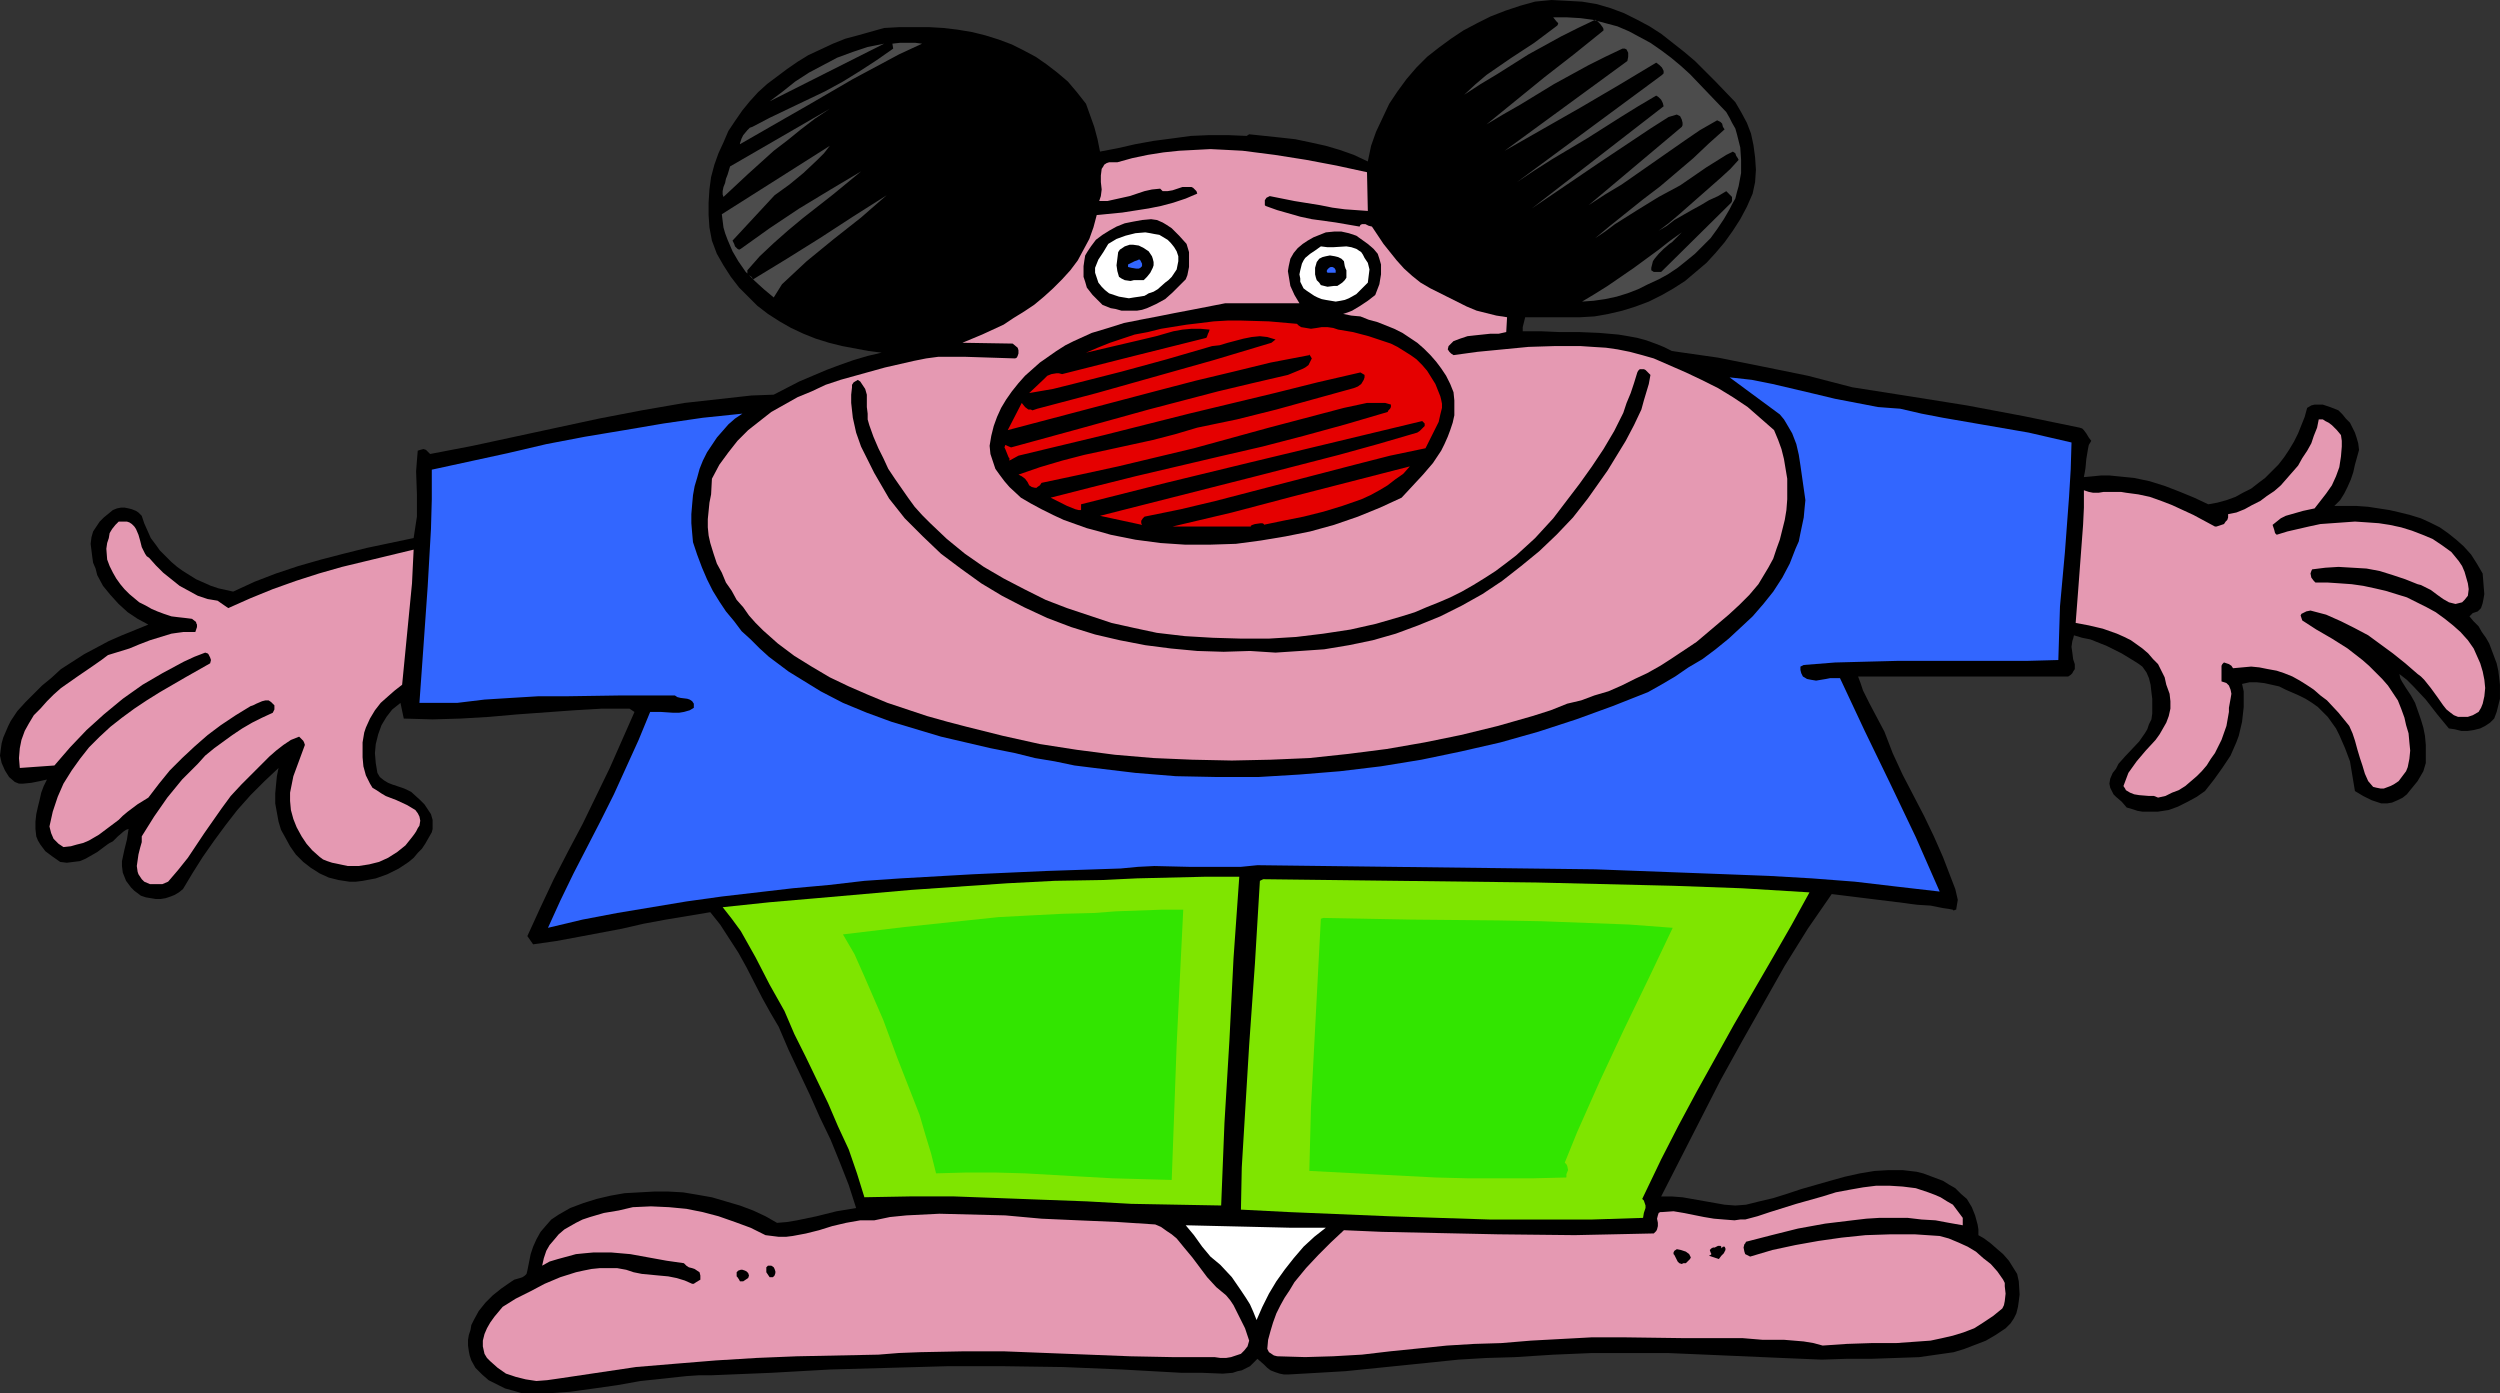
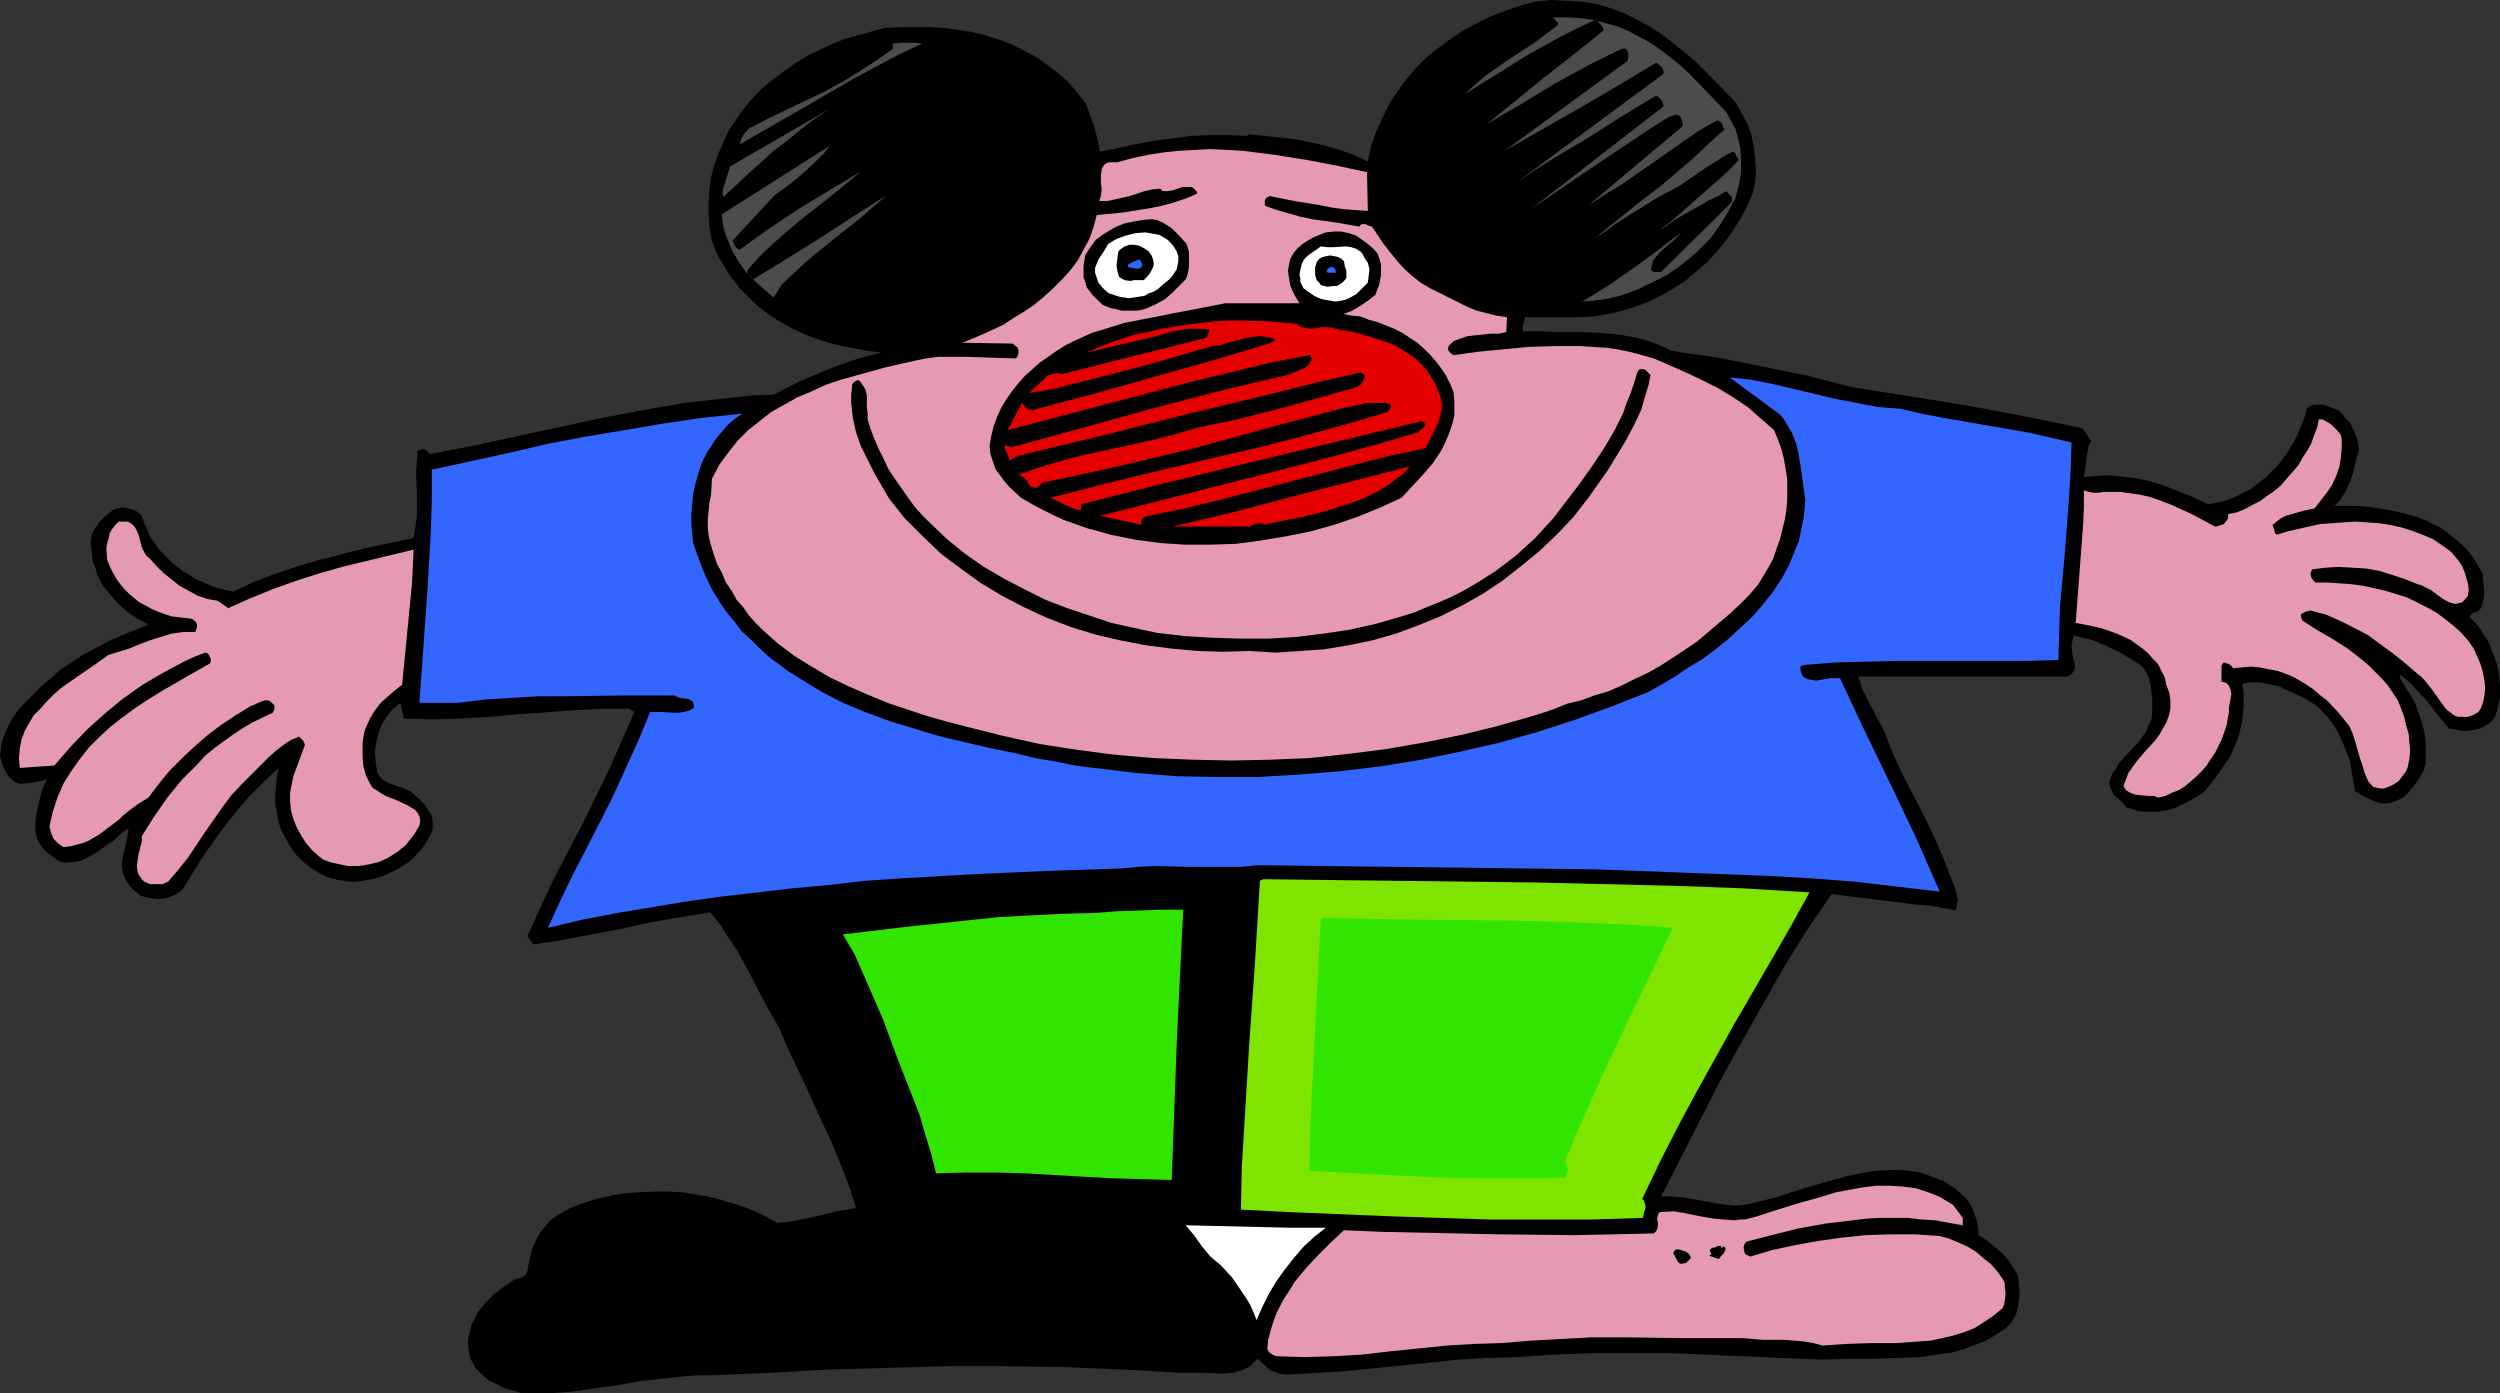
<svg xmlns="http://www.w3.org/2000/svg" xmlns:ns1="http://sodipodi.sourceforge.net/DTD/sodipodi-0.dtd" xmlns:ns2="http://www.inkscape.org/namespaces/inkscape" version="1.0" width="129.724mm" height="72.301mm" id="svg32" ns1:docname="Stout Red-Nosed Guy.wmf">
  <rect width="100%" height="100%" fill="#333333" stroke="none" />
  <ns1:namedview id="namedview32" pagecolor="#ffffff" bordercolor="#000000" borderopacity="0.25" ns2:showpageshadow="2" ns2:pageopacity="0.0" ns2:pagecheckerboard="0" ns2:deskcolor="#d1d1d1" ns2:document-units="mm" />
  <defs id="defs1">
    <pattern id="WMFhbasepattern" patternUnits="userSpaceOnUse" width="6" height="6" x="0" y="0" />
  </defs>
  <path style="fill:#000000;fill-opacity:1;fill-rule:evenodd;stroke:none" d="m 340.329,20.038 1.131,1.939 1.131,2.101 0.808,2.101 0.485,2.262 0.323,2.424 0.162,2.424 -0.162,2.424 -0.485,2.262 -1.131,2.586 -1.293,2.424 -1.454,2.262 -1.616,2.262 -1.778,2.101 -1.778,1.939 -2.101,1.778 -2.101,1.778 -2.262,1.454 -2.262,1.293 -2.586,1.293 -2.586,0.97 -2.586,0.808 -2.747,0.646 -2.747,0.485 -2.747,0.162 h -10.827 l -0.323,1.293 -0.162,0.646 v 0.808 h 3.555 l 3.717,0.162 h 3.878 l 3.878,0.162 3.717,0.323 1.939,0.323 1.778,0.323 1.778,0.485 1.778,0.646 1.616,0.646 1.616,0.808 9.05,1.293 8.888,1.778 8.726,1.778 8.726,2.262 11.312,1.778 11.15,1.778 11.15,2.101 10.989,2.262 0.485,0.162 0.323,0.323 0.485,0.646 0.485,0.808 0.485,0.646 -0.485,0.808 -0.162,0.808 -0.323,1.939 -0.162,1.778 -0.162,0.97 -0.162,0.808 1.778,-0.162 1.616,-0.162 h 1.616 l 1.616,0.162 3.232,0.323 3.07,0.646 3.07,0.97 2.909,1.131 2.747,1.131 2.747,1.293 1.778,-0.323 1.778,-0.485 1.778,-0.646 1.454,-0.808 1.616,-0.808 1.454,-1.131 1.293,-0.97 1.293,-1.293 1.293,-1.293 1.131,-1.454 0.97,-1.454 0.97,-1.616 0.808,-1.616 0.646,-1.616 0.646,-1.616 0.485,-1.778 0.808,-0.485 0.646,-0.162 h 0.808 0.808 l 1.454,0.485 1.616,0.646 0.808,0.808 0.646,0.808 0.808,0.808 0.485,0.97 0.485,0.97 0.323,0.97 0.323,1.131 0.162,1.293 -0.808,2.909 -0.323,1.454 -0.485,1.454 -0.646,1.454 -0.646,1.293 -0.808,1.293 -1.131,1.131 h 4.363 l 2.262,0.162 2.101,0.323 2.101,0.323 2.101,0.485 1.939,0.485 2.101,0.646 1.778,0.808 1.939,0.97 1.616,1.131 1.616,1.293 1.454,1.293 1.454,1.616 1.131,1.778 1.131,1.939 0.323,4.04 -0.162,0.97 -0.162,0.808 -0.323,0.97 -0.646,0.646 -0.485,0.162 -0.485,0.162 -0.646,0.646 0.808,0.97 0.97,0.97 0.646,1.131 0.808,1.131 0.646,1.131 0.485,1.293 0.485,1.293 0.485,1.293 0.323,1.454 0.162,1.293 0.162,1.454 v 1.293 1.454 l -0.323,1.293 -0.323,1.293 -0.485,1.293 -0.808,0.808 -0.97,0.646 -0.97,0.485 -1.293,0.323 -1.131,0.162 h -1.293 l -1.293,-0.323 -1.131,-0.162 -2.262,-2.747 -2.262,-2.909 -2.424,-2.586 -1.293,-1.293 -1.454,-1.131 0.162,0.808 0.323,0.646 0.808,1.293 0.97,1.454 0.808,1.454 1.131,3.232 0.485,1.616 0.323,1.616 0.162,1.778 v 1.778 1.778 l -0.485,1.616 -1.131,1.939 -1.454,1.778 -0.646,0.808 -0.808,0.646 -0.97,0.485 -1.131,0.485 -0.97,0.162 h -1.131 l -0.97,-0.323 -0.97,-0.323 -1.616,-0.808 -1.616,-0.97 -0.485,-2.909 -0.485,-2.909 -0.97,-2.586 -1.131,-2.586 -0.646,-1.293 -0.808,-1.131 -0.808,-1.131 -0.97,-0.97 -0.97,-0.97 -1.131,-0.808 -1.293,-0.808 -1.293,-0.646 -2.586,-1.131 -1.293,-0.646 -1.454,-0.323 -1.454,-0.323 -1.454,-0.162 h -1.454 l -1.454,0.323 0.323,1.454 v 1.616 1.454 l -0.162,1.454 -0.162,1.454 -0.646,2.747 -0.485,1.293 -1.131,2.586 -1.616,2.424 -1.616,2.262 -1.778,2.262 -1.616,1.131 -1.778,0.97 -1.939,0.97 -1.778,0.646 -2.101,0.323 h -1.939 -1.131 l -0.97,-0.162 -0.97,-0.323 -1.131,-0.323 -0.97,-1.131 -1.131,-0.97 -0.485,-0.485 -0.323,-0.646 -0.323,-0.646 -0.162,-0.808 0.162,-0.97 0.485,-1.131 0.646,-0.808 0.485,-0.97 1.293,-1.454 2.747,-2.909 1.131,-1.616 0.485,-0.808 0.323,-0.97 0.485,-0.97 0.162,-1.131 v -2.909 l -0.162,-1.293 -0.162,-1.454 -0.323,-1.293 -0.485,-1.131 -0.808,-1.131 -0.646,-0.485 -0.485,-0.323 -2.909,-1.778 -2.909,-1.454 -1.616,-0.646 -1.616,-0.646 -1.616,-0.323 -1.616,-0.485 -0.162,0.646 -0.162,0.485 -0.162,1.131 0.162,1.131 0.162,1.293 0.323,0.97 v 0.97 l -0.323,0.485 -0.162,0.323 -0.323,0.323 -0.485,0.323 h -41.208 l 0.485,1.293 0.485,1.454 1.293,2.586 1.454,2.747 1.454,2.747 1.616,4.202 1.939,4.202 4.202,8.08 1.939,4.04 1.778,4.04 1.616,4.202 0.808,2.101 0.485,2.101 -0.323,1.939 h -0.162 l -0.323,0.162 v 0.323 -0.162 -0.162 l -0.162,-0.162 -0.808,-0.162 -1.131,-0.162 -2.424,-0.485 -2.586,-0.162 -1.293,-0.162 -1.131,-0.162 -14.382,-1.778 -4.686,6.787 -4.525,7.272 -4.202,7.434 -4.202,7.434 -4.202,7.595 -3.878,7.595 -3.878,7.595 -3.878,7.595 h 2.101 l 2.101,0.162 8.242,1.454 2.101,0.162 2.101,-0.162 2.586,-0.646 2.747,-0.646 2.586,-0.808 2.909,-0.97 5.656,-1.616 2.909,-0.808 2.909,-0.646 2.909,-0.485 2.747,-0.162 h 2.747 l 2.747,0.323 1.293,0.323 1.293,0.485 1.293,0.485 1.293,0.485 1.293,0.808 1.131,0.646 1.131,1.131 1.131,0.97 0.97,1.616 0.646,1.616 0.485,1.778 0.162,0.97 v 1.131 l 1.131,0.646 1.293,0.97 1.293,1.131 1.131,0.97 1.131,1.293 0.808,1.293 0.808,1.293 0.323,1.454 0.162,2.586 -0.162,1.293 -0.162,1.131 -0.323,1.293 -0.485,0.97 -0.646,0.97 -0.97,0.97 -1.939,1.293 -1.939,1.131 -2.101,0.808 -2.101,0.808 -2.101,0.646 -2.262,0.323 -2.262,0.323 -2.262,0.323 -4.686,0.162 -4.686,0.162 h -4.848 l -4.848,0.162 -7.757,-0.323 -7.434,-0.323 -7.434,-0.323 -7.595,-0.323 h -7.272 -7.595 l -7.595,0.323 -7.595,0.485 -5.494,0.162 -5.494,0.323 -10.989,1.131 -11.15,1.131 -5.494,0.323 -5.656,0.323 h -0.97 l -0.808,-0.162 -0.97,-0.323 -0.808,-0.323 -0.646,-0.485 -0.646,-0.646 -1.293,-1.131 -0.646,0.646 -0.808,0.808 -1.616,0.808 -0.808,0.162 -0.97,0.323 -1.939,0.162 -4.04,-0.162 h -1.939 -2.101 l -5.818,-0.323 -5.818,-0.323 -11.635,-0.485 -11.474,-0.162 h -11.312 l -11.474,0.323 -11.474,0.323 -11.474,0.646 -11.797,0.485 h -2.424 l -2.424,0.162 -4.525,0.485 -4.525,0.485 -4.525,0.808 -4.525,0.646 -4.686,0.646 -4.686,0.323 h -2.262 -2.424 l -1.616,-0.485 -1.778,-0.485 -1.616,-0.808 -1.616,-0.808 -1.293,-1.131 -1.293,-1.293 -0.808,-1.454 -0.323,-0.97 -0.162,-0.808 -0.162,-1.131 v -1.131 l 0.162,-0.97 0.323,-0.97 0.162,-0.97 0.485,-0.97 0.97,-1.778 1.293,-1.616 1.454,-1.454 1.616,-1.293 1.616,-1.131 0.485,-0.323 0.485,-0.323 1.131,-0.323 0.485,-0.162 0.485,-0.323 0.323,-0.323 0.162,-0.646 0.323,-1.616 0.323,-1.616 0.485,-1.454 0.646,-1.454 0.808,-1.454 0.97,-1.131 1.131,-1.293 1.454,-0.97 2.262,-1.293 2.586,-0.97 2.586,-0.808 2.747,-0.646 2.747,-0.485 2.909,-0.162 2.909,-0.162 h 2.747 l 2.909,0.162 2.909,0.485 2.747,0.485 2.747,0.808 2.747,0.808 2.586,0.97 2.424,1.131 2.262,1.293 1.939,-0.162 1.939,-0.323 3.878,-0.808 3.878,-0.97 1.939,-0.323 1.939,-0.323 -1.454,-4.525 -1.778,-4.525 -1.778,-4.363 -2.101,-4.363 -1.939,-4.363 -4.202,-8.888 -1.939,-4.525 -1.616,-2.747 -1.616,-2.909 -3.07,-5.979 -1.616,-2.909 -1.778,-2.747 -1.778,-2.747 -1.939,-2.424 -8.726,1.454 -4.363,0.808 -4.202,0.97 -8.565,1.616 -4.363,0.808 -4.525,0.646 -1.131,-1.616 2.586,-5.656 2.586,-5.494 2.747,-5.333 2.909,-5.494 5.333,-10.989 2.424,-5.494 2.424,-5.494 -0.97,-0.646 h -5.494 l -5.494,0.323 -11.15,0.808 -5.494,0.485 -5.494,0.323 -5.494,0.162 -5.656,-0.162 -0.646,-3.07 -0.808,0.646 -0.808,0.646 -1.131,1.454 -0.97,1.616 -0.646,1.778 -0.485,1.939 -0.162,1.778 0.162,1.939 0.323,1.939 0.485,0.808 0.808,0.646 0.808,0.485 0.808,0.323 1.939,0.646 0.808,0.323 0.97,0.485 1.778,1.616 0.808,0.808 0.646,0.97 0.646,0.97 0.323,1.131 v 1.131 0.646 l -0.162,0.646 -0.646,1.131 -0.646,1.131 -0.646,0.97 -0.808,0.808 -0.808,0.97 -0.97,0.808 -1.939,1.293 -2.262,1.131 -2.262,0.808 -2.586,0.485 -1.293,0.162 h -1.293 l -2.101,-0.323 -1.939,-0.485 -1.778,-0.808 -1.778,-1.131 -1.454,-1.131 -1.454,-1.454 -1.131,-1.616 -0.97,-1.778 -0.808,-1.454 -0.485,-1.616 -0.323,-1.778 -0.323,-1.778 v -1.939 l 0.162,-1.778 0.162,-1.616 0.323,-1.616 -2.747,2.586 -2.747,2.747 -2.586,2.909 -2.262,2.909 -2.262,3.07 -2.262,3.232 -1.939,3.07 -1.939,3.232 -0.808,0.646 -0.808,0.485 -0.808,0.323 -0.97,0.323 -0.97,0.162 h -0.97 l -1.939,-0.323 -0.97,-0.323 -0.646,-0.485 -0.646,-0.485 -0.646,-0.646 -0.485,-0.646 -0.485,-0.646 -0.323,-0.808 -0.323,-0.808 -0.162,-1.293 v -0.97 l 0.485,-2.262 0.485,-1.939 0.323,-2.101 -0.485,0.162 -0.485,0.323 -1.131,0.97 -0.97,0.97 -0.646,0.323 -0.485,0.323 -1.939,1.454 -1.131,0.646 -1.131,0.646 -1.131,0.485 -1.293,0.162 -1.293,0.162 -1.293,-0.162 -1.616,-1.131 -1.293,-0.97 -0.97,-1.293 -0.485,-0.808 -0.323,-0.808 -0.162,-1.454 v -1.454 l 0.162,-1.454 0.323,-1.454 0.323,-1.293 0.323,-1.454 0.485,-1.293 0.646,-1.293 -1.454,0.323 -1.616,0.323 -1.616,0.162 H 3.717 L 2.909,153.358 1.778,152.388 0.97,151.095 0.323,149.641 0,148.186 l 0.162,-1.293 0.162,-1.131 0.323,-1.131 0.485,-1.131 0.485,-1.131 0.485,-0.97 1.293,-1.939 1.616,-1.778 1.616,-1.616 1.616,-1.616 1.778,-1.454 1.939,-1.778 2.262,-1.454 2.262,-1.454 2.424,-1.293 2.424,-1.293 2.586,-1.131 5.171,-2.101 -2.101,-1.131 -1.939,-1.293 -1.778,-1.616 -1.616,-1.778 -1.454,-1.778 -1.131,-2.101 -0.323,-1.293 -0.485,-1.131 -0.162,-1.131 -0.162,-1.293 -0.162,-1.293 0.162,-1.293 0.323,-1.131 0.646,-0.97 0.646,-0.97 0.808,-0.808 1.778,-1.454 0.808,-0.323 0.808,-0.162 h 0.646 l 0.808,0.162 0.646,0.162 0.808,0.323 0.485,0.323 0.646,0.646 0.485,1.454 0.646,1.454 0.646,1.454 0.97,1.293 0.808,1.131 1.131,1.131 1.131,1.131 1.131,0.97 1.131,0.808 2.586,1.616 1.454,0.646 1.454,0.646 1.454,0.485 1.454,0.323 1.454,0.323 4.202,-1.939 4.202,-1.616 4.363,-1.454 4.525,-1.293 4.363,-1.131 4.525,-1.131 9.211,-1.939 0.323,-2.101 0.323,-2.101 v -2.101 -2.262 l -0.162,-4.525 0.162,-2.101 0.162,-1.939 0.485,-0.162 0.646,-0.162 0.485,0.162 0.162,0.162 0.162,0.162 0.485,0.485 8.403,-1.616 8.242,-1.778 16.483,-3.555 8.403,-1.616 8.403,-1.454 4.363,-0.485 8.726,-0.97 4.363,-0.162 5.01,-2.586 5.333,-2.262 2.586,-0.97 2.747,-0.97 2.747,-0.808 2.747,-0.646 -2.586,-0.323 -2.586,-0.485 -2.586,-0.485 -2.586,-0.646 -2.586,-0.808 -2.424,-0.97 -2.424,-1.131 -2.262,-1.293 -2.262,-1.454 -2.101,-1.616 -1.778,-1.778 -1.778,-1.778 -1.616,-2.101 -1.454,-2.262 -1.293,-2.262 -0.97,-2.586 -0.485,-2.586 -0.162,-2.424 v -2.424 l 0.162,-2.586 0.323,-2.424 0.646,-2.424 0.808,-2.262 0.97,-2.101 0.97,-2.262 1.293,-1.939 1.454,-2.101 1.454,-1.778 1.616,-1.778 1.778,-1.616 1.939,-1.454 1.939,-1.454 2.101,-1.454 2.101,-1.293 2.424,-1.131 2.424,-1.131 2.424,-0.97 2.424,-0.646 5.171,-1.454 2.909,-0.162 h 2.909 3.07 l 2.747,0.162 2.747,0.323 2.909,0.485 2.586,0.646 2.586,0.808 2.586,0.97 2.262,1.131 2.424,1.293 2.101,1.454 2.101,1.616 2.101,1.778 1.778,2.101 1.778,2.262 0.808,2.262 0.808,2.262 0.646,2.424 0.485,2.424 3.394,-0.646 3.555,-0.808 3.555,-0.646 3.717,-0.485 3.555,-0.485 3.717,-0.162 h 3.555 l 3.717,0.162 0.485,-0.323 6.141,0.646 2.909,0.323 3.07,0.646 2.909,0.646 2.747,0.808 2.747,0.97 2.747,1.293 0.646,-3.07 0.97,-2.747 1.293,-2.747 1.293,-2.747 1.616,-2.424 1.778,-2.424 1.939,-2.262 2.101,-2.101 2.262,-1.778 2.424,-1.778 2.424,-1.616 2.747,-1.454 2.586,-1.293 2.909,-1.131 2.909,-0.97 2.909,-0.808 L 304.292,0 l 3.07,0.162 2.909,0.162 2.909,0.485 2.747,0.808 2.586,0.97 2.586,1.293 2.424,1.293 2.262,1.454 2.262,1.778 2.262,1.778 2.101,1.778 4.04,4.04 z" id="path1" />
  <path style="fill:#4c4c4c;fill-opacity:1;fill-rule:evenodd;stroke:none" d="m 338.552,21.977 0.646,1.131 0.485,0.97 0.646,1.131 0.323,1.131 0.323,1.293 0.323,1.293 0.162,2.424 v 2.586 l -0.485,2.586 -0.323,1.131 -0.323,1.293 -0.646,1.131 -0.485,0.97 -1.131,1.939 -1.293,1.939 -1.293,1.778 -1.616,1.616 -1.454,1.454 -1.778,1.454 -1.616,1.293 -1.939,1.293 -1.778,0.97 -2.101,0.97 -1.939,0.97 -2.101,0.808 -2.101,0.646 -2.262,0.485 -2.262,0.323 -2.262,0.162 2.424,-1.454 2.586,-1.616 5.171,-3.555 4.848,-3.555 2.262,-1.778 2.262,-1.616 -0.646,0.646 -0.808,0.808 -0.485,0.485 -0.485,0.323 -1.131,0.97 -0.97,0.97 -0.808,0.97 -0.323,0.485 -0.162,0.646 -0.162,0.646 v 0.485 l 0.485,0.323 h 0.485 0.97 l 13.736,-13.574 0.162,-0.323 v -0.485 -0.323 l -0.162,-0.162 -0.485,-0.485 -0.485,-0.485 -1.616,0.97 -1.778,0.808 -1.616,0.97 -1.778,0.97 -3.394,1.939 -1.454,1.131 -1.616,0.97 1.939,-1.454 2.101,-1.778 4.04,-3.555 4.04,-3.555 1.939,-1.778 1.616,-1.778 -0.162,-0.323 -0.323,-0.485 -0.162,-0.485 -0.485,-0.323 -1.293,0.646 -1.293,0.808 -2.586,1.616 -2.586,1.778 -2.586,1.778 -2.101,1.131 -2.101,1.131 -4.202,2.586 -4.363,2.747 -1.939,1.454 -1.939,1.293 2.909,-2.424 3.232,-2.586 3.232,-2.586 3.394,-2.586 6.464,-5.494 3.07,-2.909 3.07,-2.747 -0.323,-0.485 -0.162,-0.646 -0.323,-0.323 -0.646,-0.323 -3.394,1.939 -3.07,2.101 -12.282,8.565 -3.232,1.939 -3.232,2.101 18.261,-15.352 0.162,-0.323 v -0.485 l -0.162,-0.646 -0.323,-0.646 -0.323,-0.162 -0.323,-0.162 -1.616,0.485 -3.555,2.262 -3.394,2.262 -6.787,4.525 -13.09,8.888 25.856,-20.038 -0.162,-0.646 -0.323,-0.646 -0.485,-0.485 -0.485,-0.323 -3.555,2.101 -3.394,2.101 -6.626,4.202 -6.787,4.04 -3.555,2.262 -3.394,2.262 28.442,-21.008 0.323,-0.323 v -0.485 l -0.162,-0.323 -0.162,-0.323 -0.485,-0.485 -0.646,-0.485 -7.272,4.363 -7.434,4.363 -15.029,8.565 v 0 l 24.078,-17.614 0.162,-0.808 v -0.808 l -0.162,-0.323 -0.162,-0.323 -0.323,-0.162 h -0.485 l -3.394,1.616 -3.232,1.616 -6.787,3.717 -6.626,4.04 -3.394,1.939 -3.232,1.939 11.312,-9.211 5.818,-4.525 5.818,-4.686 V 5.656 l -0.162,-0.323 -0.485,-0.646 -0.485,-0.485 -0.485,-0.323 -3.394,1.616 -3.232,1.616 -6.464,3.555 -6.141,3.878 -3.232,1.939 -3.232,2.101 2.262,-2.101 2.101,-1.778 4.686,-3.232 4.686,-3.07 4.525,-3.394 0.162,-0.323 V 4.525 l -0.323,-0.323 -0.646,-0.808 h 2.586 l 2.747,0.162 2.424,0.323 2.424,0.646 2.424,0.646 2.262,0.97 2.101,1.131 2.101,1.131 2.101,1.454 1.939,1.454 1.939,1.616 1.778,1.616 3.555,3.717 z" id="path2" />
  <path style="fill:#4c4c4c;fill-opacity:1;fill-rule:evenodd;stroke:none" d="m 180.83,8.565 -4.525,2.101 -4.525,2.424 -4.525,2.424 -8.888,5.171 -4.525,2.586 -8.726,5.01 V 28.118 l 0.162,-0.485 0.162,-0.485 0.323,-0.646 0.808,-0.97 0.485,-0.485 0.485,-0.162 3.394,-1.778 3.717,-1.778 7.11,-3.394 3.555,-1.939 3.394,-2.101 3.232,-2.101 3.232,-2.262 -0.162,-0.97 1.454,-0.162 h 1.454 1.616 z" id="path3" />
-   <path style="fill:#4c4c4c;fill-opacity:1;fill-rule:evenodd;stroke:none" d="m 150.934,19.877 2.586,-1.939 2.424,-1.939 2.747,-1.778 2.747,-1.454 2.747,-1.454 3.07,-1.131 2.909,-0.97 3.232,-0.646 z" id="path4" />
  <path style="fill:#4c4c4c;fill-opacity:1;fill-rule:evenodd;stroke:none" d="m 141.885,38.622 -0.162,-0.485 V 37.491 l 0.162,-0.808 0.323,-0.808 0.162,-0.808 0.323,-0.808 0.485,-1.616 19.554,-11.312 v 0 l -2.909,1.939 -2.747,2.101 -2.586,2.101 -2.747,2.101 -5.01,4.525 z" id="path5" />
  <path style="fill:#4c4c4c;fill-opacity:1;fill-rule:evenodd;stroke:none" d="m 151.904,38.299 -8.242,8.888 0.323,0.646 0.162,0.485 0.323,0.323 0.162,0.162 0.323,0.162 0.323,-0.162 5.656,-4.04 5.818,-3.878 6.141,-3.717 5.979,-3.555 -2.747,2.262 -2.747,2.262 -5.979,4.686 -2.909,2.424 -2.747,2.424 -2.747,2.586 -2.424,2.747 v 0.646 l 0.323,0.323 0.485,0.323 0.323,0.485 6.626,-4.04 6.464,-4.04 6.464,-4.202 6.626,-4.202 -2.424,2.101 -2.586,2.262 -5.333,4.202 -5.333,4.363 -2.424,2.262 -2.424,2.262 -0.808,1.293 -0.808,1.293 -1.939,-1.616 -1.778,-1.616 -1.778,-1.778 -1.454,-2.101 -1.131,-1.939 -0.97,-2.262 -0.485,-1.293 -0.323,-1.131 -0.162,-1.293 -0.162,-1.293 21.17,-13.413 -1.131,1.454 -1.293,1.293 -2.747,2.586 -2.747,2.262 z" id="path6" />
  <path style="fill:#e599b2;fill-opacity:1;fill-rule:evenodd;stroke:none" d="m 268.094,33.774 0.162,7.595 -2.262,-0.162 -2.262,-0.162 -2.424,-0.323 -2.424,-0.485 -5.01,-0.808 -4.848,-0.97 -0.646,0.323 -0.323,0.485 v 0.646 0.323 l 0.162,0.162 2.262,0.808 2.262,0.646 2.262,0.646 2.262,0.485 4.686,0.646 4.686,0.808 0.162,-0.323 0.323,-0.162 h 0.646 l 0.646,0.323 0.646,0.162 2.262,3.394 1.293,1.616 1.293,1.616 1.454,1.616 1.616,1.454 1.616,1.293 1.939,1.131 3.555,1.778 3.555,1.778 1.939,0.808 1.939,0.485 1.939,0.485 2.101,0.323 -0.162,2.909 -1.454,0.323 h -1.616 l -3.07,0.323 -1.454,0.162 -1.454,0.485 -1.293,0.485 -0.485,0.485 -0.485,0.485 -0.162,0.646 0.323,0.485 0.323,0.323 0.485,0.323 4.686,-0.646 5.01,-0.485 5.01,-0.485 5.171,-0.162 h 5.01 l 2.424,0.162 2.586,0.162 2.262,0.323 2.424,0.485 2.424,0.646 2.262,0.646 6.302,2.747 3.07,1.454 3.232,1.616 2.909,1.778 2.909,1.939 2.586,2.262 2.586,2.262 0.808,1.939 0.646,1.778 0.485,1.939 0.323,1.939 0.323,1.939 v 2.101 1.939 l -0.162,2.101 -0.323,1.939 -0.485,1.939 -0.485,1.939 -0.646,1.778 -0.646,1.939 -0.97,1.778 -0.97,1.616 -0.97,1.616 -1.778,2.101 -1.939,1.939 -2.101,1.939 -2.101,1.778 -2.101,1.778 -2.101,1.778 -2.424,1.616 -2.424,1.616 -2.262,1.454 -2.586,1.454 -2.424,1.131 -2.586,1.293 -2.586,1.131 -2.747,0.808 -2.586,0.97 -2.747,0.646 -3.232,1.293 -3.555,1.131 -6.787,1.939 -7.272,1.778 -7.11,1.454 -7.434,1.293 -7.595,0.97 -7.595,0.808 -7.595,0.323 -7.595,0.162 -7.757,-0.162 -7.595,-0.323 -7.595,-0.646 -7.434,-0.97 -7.272,-1.131 -7.272,-1.616 -7.11,-1.778 -3.717,-0.97 -4.04,-1.131 -3.878,-1.293 -3.878,-1.293 -3.878,-1.616 -3.717,-1.616 -3.717,-1.778 -3.555,-2.101 -3.394,-2.101 -3.232,-2.424 -2.909,-2.586 -1.454,-1.454 -1.293,-1.454 -1.131,-1.616 -1.293,-1.454 -0.97,-1.778 -1.131,-1.616 -0.808,-1.939 -0.97,-1.778 -0.646,-1.939 -0.646,-2.101 -0.323,-1.454 -0.162,-1.616 v -1.616 l 0.323,-3.232 0.323,-1.616 0.162,-3.07 1.454,-2.747 1.778,-2.424 1.778,-2.262 2.101,-2.101 2.262,-1.778 2.262,-1.778 2.586,-1.454 2.586,-1.454 2.747,-1.131 2.747,-1.293 2.909,-0.97 2.909,-0.808 5.818,-1.616 5.656,-1.293 2.424,-0.485 2.424,-0.323 h 2.586 2.424 l 10.019,0.323 0.323,-0.162 0.162,-0.323 0.162,-0.485 v -0.646 l -0.162,-0.485 v 0 l -0.97,-0.808 -9.858,-0.162 1.939,-0.808 1.939,-0.808 2.101,-0.97 2.101,-0.97 1.939,-1.293 2.101,-1.293 1.939,-1.293 1.939,-1.616 1.778,-1.616 1.778,-1.778 1.616,-1.778 1.454,-1.939 1.131,-2.101 1.131,-2.101 0.808,-2.262 0.646,-2.424 5.01,-0.485 5.171,-0.808 2.424,-0.485 2.424,-0.646 2.424,-0.808 2.262,-0.97 -0.162,-0.485 -0.323,-0.323 -0.323,-0.323 -0.323,-0.162 h -0.808 -0.97 l -0.97,0.323 -0.97,0.323 -0.97,0.162 h -0.97 l -0.485,-0.485 -1.616,0.162 -1.454,0.323 -2.909,0.97 -2.909,0.646 -1.454,0.323 h -1.616 l 0.162,-0.485 0.162,-0.485 0.162,-1.293 -0.162,-1.454 v -1.293 l 0.162,-1.293 0.323,-0.485 0.162,-0.323 0.485,-0.323 0.485,-0.162 h 0.646 0.97 l 2.909,-0.808 3.07,-0.646 3.07,-0.485 3.07,-0.323 3.07,-0.162 3.07,-0.162 3.232,0.162 3.07,0.162 6.302,0.808 6.141,0.97 5.979,1.131 z" id="path7" />
  <path style="fill:#000000;fill-opacity:1;fill-rule:evenodd;stroke:none" d="m 232.704,47.833 0.485,1.616 v 1.939 0.97 l -0.162,0.808 -0.162,0.808 -0.323,0.808 -1.293,1.293 -1.293,1.293 -1.454,1.293 -1.778,0.97 -1.778,0.808 -0.97,0.323 -0.97,0.162 h -0.97 -1.131 -0.97 l -1.131,-0.323 -0.97,-0.162 -0.808,-0.323 -0.808,-0.323 -0.646,-0.646 -1.293,-1.293 -1.131,-1.454 -0.323,-1.131 -0.323,-0.97 v -0.97 -1.131 l 0.162,-1.131 0.162,-0.97 0.485,-0.808 0.646,-0.97 0.97,-1.293 1.293,-0.97 1.293,-0.808 1.454,-0.808 1.616,-0.646 1.616,-0.323 1.778,-0.323 1.778,-0.162 1.131,0.162 1.131,0.485 0.808,0.485 0.97,0.646 1.454,1.454 z" id="path8" />
  <path style="fill:#ffffff;fill-opacity:1;fill-rule:evenodd;stroke:none" d="m 230.765,49.288 0.323,0.97 v 0.97 l -0.162,0.808 -0.162,0.808 -0.97,1.454 -0.646,0.646 -0.646,0.485 -1.454,1.293 -0.808,0.485 -0.97,0.323 -0.808,0.485 -0.97,0.162 -1.131,0.162 -0.97,0.162 -0.97,-0.162 -0.97,-0.162 -0.97,-0.323 -0.97,-0.323 -0.808,-0.646 -0.646,-0.646 -0.646,-0.808 -0.323,-0.97 -0.323,-0.97 V 52.52 l 0.323,-0.808 0.323,-0.808 0.97,-1.454 0.97,-1.616 1.616,-0.97 1.778,-0.646 1.939,-0.485 1.939,-0.162 0.97,0.162 0.808,0.162 0.97,0.162 0.808,0.485 0.808,0.485 0.646,0.646 0.646,0.808 z" id="path9" />
  <path style="fill:#000000;fill-opacity:1;fill-rule:evenodd;stroke:none" d="m 270.195,49.773 0.323,0.97 0.323,1.131 v 0.97 0.97 l -0.162,0.97 -0.162,0.97 -0.808,2.101 -1.454,1.131 -1.454,0.97 -1.616,0.97 -0.808,0.323 -0.97,0.323 1.616,0.323 1.778,0.162 1.616,0.646 1.778,0.485 1.616,0.646 1.616,0.646 1.616,0.808 1.454,0.97 1.454,0.97 1.293,1.131 1.293,1.293 1.131,1.293 0.97,1.293 0.97,1.454 0.808,1.616 0.646,1.616 0.162,1.616 v 1.454 1.454 l -0.323,1.454 -0.485,1.454 -0.485,1.293 -0.646,1.454 -0.646,1.293 -1.616,2.424 -1.939,2.262 -2.101,2.262 -2.101,2.262 -4.202,1.939 -4.363,1.778 -4.686,1.616 -4.686,1.293 -4.848,0.97 -4.848,0.808 -4.848,0.646 -5.01,0.162 h -5.01 l -4.848,-0.323 -4.848,-0.646 -4.848,-0.97 -2.262,-0.646 -2.424,-0.646 -2.262,-0.808 -2.262,-0.808 -2.101,-0.97 -2.262,-1.131 -2.101,-1.131 -1.939,-1.131 -2.262,-2.101 -0.97,-1.131 -0.97,-1.293 -0.808,-1.131 -0.485,-1.454 -0.485,-1.454 -0.162,-1.616 0.323,-1.939 0.485,-1.939 0.646,-1.778 0.808,-1.778 0.97,-1.616 1.131,-1.616 1.293,-1.616 1.293,-1.454 1.454,-1.293 1.454,-1.293 1.616,-1.131 1.616,-1.131 1.778,-1.131 1.616,-0.808 1.778,-0.808 1.778,-0.808 3.232,-0.97 3.07,-0.97 3.232,-0.646 3.394,-0.646 3.232,-0.646 3.394,-0.646 6.626,-1.293 h 14.544 l -0.97,-1.616 -0.808,-1.778 -0.162,-0.97 -0.162,-0.97 -0.162,-0.97 0.162,-0.97 0.323,-1.454 0.646,-1.131 0.808,-0.97 0.97,-0.808 0.97,-0.646 1.131,-0.646 2.424,-0.97 1.616,-0.162 h 1.454 l 1.454,0.323 1.454,0.485 1.131,0.808 1.131,0.808 1.131,0.97 z" id="path10" />
  <path style="fill:#000000;fill-opacity:1;fill-rule:evenodd;stroke:none" d="m 226.24,51.389 v 0.646 l -0.162,0.485 -0.485,0.97 -0.646,0.808 -0.646,0.646 h -1.939 l -0.646,0.162 -1.131,-0.162 -0.646,-0.323 -0.485,-0.323 -0.323,-1.131 -0.162,-1.131 0.162,-1.293 0.162,-1.293 0.323,-0.485 0.485,-0.323 0.485,-0.323 0.485,-0.162 0.485,-0.162 h 0.646 l 1.131,0.162 0.97,0.485 0.97,0.646 0.323,0.485 0.323,0.485 0.162,0.485 z" id="path11" />
  <path style="fill:#ffffff;fill-opacity:1;fill-rule:evenodd;stroke:none" d="m 267.609,50.581 0.323,0.485 0.323,0.485 0.162,0.646 0.162,0.646 -0.162,1.293 -0.162,1.293 -1.131,1.131 -1.131,1.131 -1.454,0.808 -0.808,0.323 -0.808,0.162 -0.97,0.162 -0.97,-0.162 -0.97,-0.162 -0.808,-0.162 -0.808,-0.323 -0.646,-0.323 -1.454,-0.97 -0.646,-0.485 -0.323,-0.646 -0.323,-0.646 v -0.646 l -0.162,-0.808 0.162,-0.808 0.162,-0.646 0.162,-0.646 0.323,-0.646 0.323,-0.485 0.97,-0.808 0.97,-0.646 1.131,-0.808 1.293,0.162 h 1.131 l 2.586,-0.162 0.97,0.162 0.97,0.323 0.485,0.323 0.485,0.323 0.323,0.485 z" id="path12" />
  <path style="fill:#000000;fill-opacity:1;fill-rule:evenodd;stroke:none" d="m 263.569,51.227 0.162,0.97 0.162,0.485 0.162,0.323 v 1.131 0.323 l -0.323,0.485 -0.485,0.485 -0.485,0.323 -0.485,0.323 h -0.646 l -1.293,0.162 -1.293,-0.323 -0.323,-0.485 -0.485,-0.485 -0.162,-0.485 -0.162,-0.646 V 52.52 l 0.323,-1.131 0.485,-0.646 0.646,-0.323 0.646,-0.162 0.808,-0.162 0.97,0.162 0.646,0.162 0.646,0.323 z" id="path13" />
-   <path style="fill:#3266ff;fill-opacity:1;fill-rule:evenodd;stroke:none" d="m 223.977,51.712 v 0.485 l -0.323,0.323 -0.323,0.162 h -0.485 l -0.97,-0.162 -0.646,-0.162 v -0.323 -0.162 l 0.646,-0.323 0.646,-0.323 0.485,-0.162 0.323,-0.162 h 0.162 l 0.162,0.162 0.162,0.323 z" id="path14" />
+   <path style="fill:#3266ff;fill-opacity:1;fill-rule:evenodd;stroke:none" d="m 223.977,51.712 v 0.485 l -0.323,0.323 -0.323,0.162 h -0.485 l -0.97,-0.162 -0.646,-0.162 v -0.323 -0.162 l 0.646,-0.323 0.646,-0.323 0.485,-0.162 0.323,-0.162 h 0.162 l 0.162,0.162 0.162,0.323 " id="path14" />
  <path style="fill:#3266ff;fill-opacity:1;fill-rule:evenodd;stroke:none" d="m 261.953,53.005 v 0.485 h -1.616 l -0.162,-0.323 0.162,-0.323 0.323,-0.323 0.323,-0.162 h 0.323 l 0.323,0.162 0.162,0.162 z" id="path15" />
  <path style="fill:#e50000;fill-opacity:1;fill-rule:evenodd;stroke:none" d="m 254.358,63.508 0.323,0.323 0.485,0.323 0.97,0.162 0.97,0.162 1.131,-0.162 0.97,-0.162 h 1.131 l 1.131,0.162 0.97,0.323 2.909,0.485 3.07,0.808 2.909,0.97 1.454,0.485 1.293,0.646 1.293,0.808 1.293,0.808 1.131,0.808 1.131,1.131 0.97,1.131 0.808,1.293 0.808,1.293 0.646,1.616 0.323,0.808 0.162,0.646 0.162,0.808 v 0.808 l -0.323,1.293 -0.323,1.454 -0.646,1.293 -1.293,2.586 -0.646,1.293 -6.949,1.454 -6.949,1.778 -27.31,7.11 -6.787,1.616 -7.11,1.454 -0.323,0.323 -0.323,0.485 v 0.485 l 0.162,0.323 -8.242,-1.778 31.189,-7.918 15.675,-4.04 7.595,-2.101 7.757,-2.262 0.485,-0.323 0.485,-0.485 0.485,-0.485 v -0.162 -0.323 l -0.485,-0.485 -33.613,8.08 -16.645,4.04 -16.645,4.202 v 1.131 h -0.485 l -0.646,-0.162 -0.808,-0.323 -0.808,-0.323 -1.616,-0.808 -1.616,-0.808 8.242,-2.101 8.403,-2.101 8.242,-1.939 8.242,-1.939 8.403,-1.939 8.08,-2.101 8.242,-2.262 8.242,-2.424 0.162,-0.323 0.323,-0.323 0.162,-0.323 v -0.485 l -1.131,-0.323 h -1.131 -2.424 l -2.262,0.485 -2.262,0.485 -14.706,3.878 -14.706,4.04 -7.434,1.778 -7.434,1.778 -7.434,1.616 -7.595,1.616 -0.323,0.485 -0.485,0.323 -0.162,0.162 h -0.323 l -0.646,-0.162 -0.485,-0.323 -0.323,-0.646 -0.485,-0.646 -0.646,-0.485 -0.646,-0.323 4.202,-1.454 4.363,-1.293 4.363,-1.131 4.525,-0.97 8.888,-1.939 4.363,-1.131 4.363,-1.293 7.757,-1.616 7.757,-1.939 7.595,-2.101 7.595,-2.101 0.808,-0.323 0.646,-0.485 0.485,-0.808 0.162,-0.485 v -0.485 l -0.808,-0.485 -8.403,1.939 -8.403,2.101 -16.806,4.04 -16.645,4.202 -16.806,4.04 -1.778,0.97 v -0.485 l -0.162,-0.162 -0.323,-0.808 -0.323,-0.808 -0.162,-0.323 0.162,-0.485 1.131,0.485 13.574,-3.717 13.413,-3.717 13.574,-3.555 6.787,-1.616 6.949,-1.616 2.747,-1.131 0.646,-0.323 0.646,-0.485 0.323,-0.646 0.323,-0.646 -0.485,-0.808 v 0.162 l -7.595,1.454 -7.272,1.778 -7.434,1.778 -7.434,1.939 -14.706,3.878 -14.706,3.878 2.747,-5.333 0.646,0.808 0.646,0.485 h 0.485 l 0.323,0.162 0.485,-0.162 0.485,-0.162 11.635,-3.07 11.474,-3.232 11.474,-3.232 11.312,-3.394 0.808,-0.646 -1.616,-0.485 -1.454,-0.162 -1.616,0.162 -1.616,0.323 -3.07,0.808 -1.616,0.485 -1.454,0.162 -8.888,2.586 -8.888,2.424 -8.888,2.262 -4.525,1.131 -4.686,0.808 2.909,-2.747 0.646,-0.646 0.808,-0.323 0.97,-0.162 h 0.485 l 0.646,0.162 14.059,-3.555 14.221,-3.555 0.162,-0.323 0.162,-0.485 0.162,-0.323 0.162,-0.485 -1.778,-0.162 h -1.778 l -1.778,0.162 -1.778,0.323 -3.394,0.97 -3.394,0.808 -10.342,2.424 2.262,-0.97 2.424,-0.97 2.424,-0.808 2.424,-0.808 2.586,-0.485 2.586,-0.646 5.01,-0.808 2.747,-0.323 2.586,-0.323 2.747,-0.162 h 2.586 l 5.494,0.162 z" id="path16" />
  <path style="fill:#000000;fill-opacity:1;fill-rule:evenodd;stroke:none" d="m 323.684,73.528 -0.323,1.778 -0.485,1.616 -0.485,1.616 -0.485,1.778 -1.454,3.07 -1.616,3.07 -1.778,2.909 -1.778,2.909 -1.939,2.747 -1.939,2.747 -2.909,3.717 -3.232,3.394 -3.394,3.232 -3.555,2.909 -3.717,2.909 -3.878,2.586 -4.04,2.262 -4.202,2.101 -4.363,1.778 -4.363,1.616 -4.525,1.293 -4.686,0.97 -4.848,0.808 -4.686,0.323 -4.848,0.323 -5.01,-0.323 -5.171,0.162 -5.171,-0.162 -5.171,-0.485 -5.01,-0.646 -5.01,-0.97 -4.848,-1.131 -4.686,-1.454 -4.686,-1.778 -4.525,-2.101 -4.363,-2.262 -4.04,-2.424 -4.04,-2.909 -3.878,-2.909 -3.555,-3.394 -3.555,-3.555 -3.07,-3.878 -2.909,-5.01 -1.293,-2.586 -1.293,-2.586 -0.97,-2.747 -0.646,-2.909 -0.162,-1.454 -0.162,-1.454 v -1.616 l 0.162,-1.454 v -0.485 l 0.323,-0.485 0.808,-0.485 0.485,0.323 0.323,0.485 0.323,0.485 0.323,0.485 0.323,1.131 v 1.131 1.293 l 0.162,1.293 v 1.131 l 0.323,1.131 0.808,2.262 0.97,2.262 0.97,1.939 0.97,2.101 1.293,1.939 2.586,3.717 1.293,1.778 1.454,1.616 1.616,1.616 3.232,3.07 3.555,2.909 3.717,2.586 3.878,2.262 4.04,2.101 4.202,2.101 4.202,1.616 4.363,1.454 4.363,1.454 4.363,0.97 4.525,0.97 5.494,0.646 5.494,0.323 5.494,0.162 h 5.494 l 5.333,-0.323 5.333,-0.646 5.333,-0.808 5.01,-1.131 5.01,-1.454 2.586,-0.808 2.262,-0.97 2.424,-0.97 2.262,-0.97 2.262,-1.131 2.262,-1.293 2.101,-1.293 2.262,-1.454 1.939,-1.454 2.101,-1.616 1.778,-1.616 1.939,-1.778 1.778,-1.939 1.778,-1.939 5.171,-6.787 2.424,-3.394 2.262,-3.394 2.101,-3.555 1.778,-3.555 0.646,-1.939 0.808,-1.939 0.646,-1.939 0.646,-2.101 0.162,-0.323 0.323,-0.323 h 0.323 0.485 l 0.323,0.162 0.323,0.323 0.323,0.323 z" id="path17" />
  <path style="fill:#3266ff;fill-opacity:1;fill-rule:evenodd;stroke:none" d="m 372.649,80.153 4.202,0.97 4.202,0.808 16.806,2.909 4.202,0.97 4.202,0.97 -0.162,5.333 -0.323,5.333 -0.808,10.827 -0.97,10.666 -0.162,5.171 -0.162,5.333 -5.979,0.162 h -6.302 -19.069 l -6.302,0.162 -6.141,0.162 -6.141,0.485 -0.323,0.162 -0.323,0.162 v 0.323 0.323 l 0.162,0.646 0.323,0.646 0.808,0.485 0.808,0.162 0.97,0.162 0.97,-0.162 0.97,-0.162 0.808,-0.162 h 1.939 l 2.424,5.171 2.424,5.171 5.01,10.342 5.01,10.504 4.686,10.666 -8.403,-0.97 -8.242,-0.97 -8.403,-0.646 -8.403,-0.485 -8.403,-0.323 -8.565,-0.323 -17.13,-0.646 -66.256,-0.808 -3.232,0.323 h -3.394 -6.787 l -6.787,-0.162 -3.232,0.162 -3.394,0.323 -14.544,0.485 -14.382,0.646 -14.221,0.808 -7.11,0.485 -6.949,0.808 -7.11,0.646 -6.949,0.808 -6.949,0.808 -6.949,0.97 -6.787,1.131 -6.787,1.131 -6.787,1.293 -6.787,1.616 2.424,-5.333 2.586,-5.333 5.333,-10.342 2.586,-5.171 2.424,-5.333 2.424,-5.333 2.262,-5.494 h 0.97 1.131 l 2.424,0.162 h 1.131 l 0.97,-0.162 1.131,-0.323 0.808,-0.485 v -0.808 l -0.323,-0.485 -0.485,-0.323 -0.485,-0.162 -1.293,-0.162 -0.646,-0.162 -0.485,-0.323 h -10.504 l -10.827,0.162 h -5.494 l -5.333,0.323 -5.171,0.323 -5.333,0.646 h -7.434 l 0.808,-11.312 0.808,-11.474 0.323,-5.656 0.323,-5.656 0.162,-5.818 v -5.818 l 14.867,-3.232 7.595,-1.778 7.595,-1.454 7.757,-1.293 7.595,-1.293 7.757,-1.131 7.757,-0.808 -1.454,0.97 -1.293,1.131 -1.131,1.293 -1.131,1.293 -0.97,1.454 -0.97,1.454 -0.808,1.616 -0.646,1.616 -0.485,1.778 -0.485,1.616 -0.323,1.778 -0.162,1.778 -0.162,1.939 v 1.778 l 0.162,1.939 0.162,1.778 0.808,2.424 0.97,2.586 0.97,2.262 1.131,2.262 1.293,2.101 1.293,1.939 1.616,1.939 1.454,1.939 1.778,1.616 1.778,1.778 1.778,1.616 1.939,1.454 1.939,1.454 2.101,1.293 2.101,1.293 2.101,1.293 4.363,2.262 4.686,1.939 4.848,1.778 4.848,1.454 4.848,1.454 4.848,1.131 4.848,1.131 4.848,0.97 3.878,0.97 3.878,0.646 3.878,0.808 3.878,0.485 4.04,0.485 4.04,0.485 7.918,0.646 8.08,0.162 h 8.08 l 8.08,-0.485 7.918,-0.646 8.08,-0.97 7.918,-1.293 7.757,-1.616 7.757,-1.778 7.434,-2.101 7.434,-2.424 7.11,-2.586 6.949,-2.747 2.586,-1.454 2.747,-1.616 2.586,-1.778 2.747,-1.616 2.586,-1.939 2.586,-2.101 2.262,-2.101 2.424,-2.262 2.101,-2.424 1.939,-2.424 1.778,-2.747 1.454,-2.747 1.131,-2.909 0.646,-1.454 0.323,-1.616 0.646,-3.07 0.162,-1.778 0.162,-1.616 -0.646,-4.525 -0.323,-2.262 -0.323,-2.101 -0.485,-2.101 -0.808,-2.101 -1.131,-1.939 -0.485,-0.808 -0.808,-0.97 -9.858,-7.272 4.363,0.485 4.04,0.808 8.242,1.939 4.04,0.97 4.202,0.808 4.202,0.808 2.101,0.162 z" id="path18" />
  <path style="fill:#e599b2;fill-opacity:1;fill-rule:evenodd;stroke:none" d="m 459.105,85.324 0.162,1.131 v 1.131 l -0.162,1.939 -0.323,2.101 -0.646,1.778 -0.808,1.778 -1.131,1.616 -1.131,1.454 -1.131,1.454 -2.262,0.485 -2.262,0.646 -1.131,0.323 -0.97,0.485 -0.808,0.646 -0.808,0.646 0.162,0.485 0.162,0.485 0.162,0.646 0.323,0.323 2.101,-0.646 2.101,-0.485 2.101,-0.485 2.262,-0.485 2.262,-0.162 2.262,-0.162 2.262,-0.162 2.424,0.162 2.262,0.162 2.101,0.323 2.262,0.485 2.101,0.646 2.101,0.808 1.939,0.808 1.939,1.293 1.778,1.293 1.454,1.778 0.646,0.97 0.485,1.131 0.323,1.131 0.323,1.131 0.162,1.131 -0.162,1.293 -0.646,0.808 -0.485,0.485 -0.646,0.162 -0.646,0.162 -0.646,-0.162 -0.646,-0.162 -1.131,-0.646 -1.131,-0.808 -1.293,-0.97 -1.293,-0.646 -0.646,-0.323 -0.646,-0.162 -2.424,-0.97 -2.424,-0.808 -2.586,-0.808 -2.586,-0.485 -2.747,-0.162 -2.747,-0.162 -2.586,0.162 -2.586,0.323 -0.162,0.323 -0.162,0.485 0.162,0.808 0.485,0.646 0.323,0.323 h 0.162 2.262 l 2.424,0.162 2.262,0.162 2.262,0.323 2.262,0.485 2.101,0.485 2.101,0.646 2.101,0.646 1.939,0.97 1.939,0.97 1.778,0.97 1.778,1.293 1.616,1.293 1.454,1.293 1.454,1.616 1.131,1.616 0.646,1.454 0.646,1.454 0.485,1.616 0.323,1.616 0.162,1.616 -0.162,1.616 -0.323,1.454 -0.323,0.808 -0.485,0.808 -1.131,0.646 -0.97,0.323 h -0.97 -0.97 l -0.808,-0.323 -0.646,-0.485 -0.808,-0.646 -0.646,-0.808 -1.131,-1.616 -1.293,-1.778 -1.293,-1.616 -0.646,-0.646 -0.646,-0.485 -2.424,-2.101 -2.424,-1.939 -2.424,-1.778 -2.424,-1.778 -2.747,-1.454 -2.586,-1.293 -2.909,-1.293 -3.07,-0.808 -0.808,0.162 -0.646,0.323 -0.323,0.162 -0.162,0.323 0.162,0.485 0.162,0.485 2.747,1.778 3.07,1.778 3.07,1.939 2.909,2.262 1.293,1.131 1.293,1.293 1.293,1.293 1.131,1.293 0.97,1.454 0.97,1.454 0.646,1.616 0.646,1.778 0.323,1.454 0.485,1.616 0.162,1.778 0.162,1.616 -0.162,1.616 -0.323,1.616 -0.323,0.808 -0.485,0.646 -0.485,0.646 -0.485,0.646 -0.485,0.323 -0.485,0.323 -0.646,0.323 -1.293,0.485 h -0.646 l -0.808,-0.162 -0.646,-0.162 -0.97,-1.131 -0.646,-1.454 -0.485,-1.616 -0.485,-1.454 -0.485,-1.616 -0.485,-1.778 -0.485,-1.454 -0.646,-1.454 -2.101,-2.586 -2.262,-2.424 -1.293,-0.97 -1.293,-1.131 -1.454,-0.97 -1.293,-0.808 -1.454,-0.808 -1.616,-0.646 -1.454,-0.485 -1.778,-0.323 -1.616,-0.323 -1.616,-0.162 -1.778,0.162 -1.778,0.162 -0.323,-0.485 -0.485,-0.323 -0.485,-0.162 -0.485,-0.162 -0.323,0.323 -0.162,0.323 v 0.97 1.131 0.485 0.485 l 0.485,0.162 0.485,0.162 0.323,0.323 0.162,0.162 0.323,0.808 0.162,0.808 -0.162,0.97 -0.323,1.778 v 0.808 l -0.485,2.747 -0.97,2.747 -0.646,1.293 -0.646,1.293 -0.808,1.131 -0.808,1.293 -0.97,1.131 -0.97,0.97 -1.131,0.97 -1.131,0.97 -1.293,0.808 -1.293,0.485 -1.293,0.646 -1.454,0.323 -0.808,-0.323 h -0.97 l -1.939,-0.162 -0.97,-0.162 -0.808,-0.323 -0.808,-0.485 -0.162,-0.323 -0.323,-0.485 0.485,-1.293 0.485,-1.293 0.808,-1.131 0.808,-1.131 1.778,-2.101 1.939,-2.101 0.808,-1.131 0.646,-1.131 0.646,-1.131 0.485,-1.293 0.323,-1.454 v -1.454 l -0.162,-1.454 -0.646,-1.778 -0.323,-1.454 -0.646,-1.293 -0.646,-1.293 -0.97,-0.97 -0.97,-1.131 -1.131,-0.97 -1.131,-0.808 -1.131,-0.808 -1.293,-0.646 -1.454,-0.646 -2.747,-0.97 -2.747,-0.646 -2.586,-0.485 0.485,-6.302 0.485,-6.464 0.485,-6.464 0.162,-3.394 v -3.394 l 0.97,0.323 0.808,0.162 h 1.131 l 0.97,-0.162 h 2.262 1.131 l 0.97,0.162 2.424,0.323 2.262,0.485 2.262,0.808 2.101,0.808 2.101,0.97 2.101,0.97 4.202,2.262 h 0.323 l 0.485,-0.162 0.485,-0.162 0.485,-0.162 0.323,-0.485 0.323,-0.323 0.162,-0.485 v -0.646 l 1.616,-0.323 1.616,-0.646 1.454,-0.808 1.616,-0.808 1.293,-0.97 1.454,-0.97 1.293,-1.131 1.131,-1.293 1.131,-1.293 1.131,-1.293 0.808,-1.454 0.97,-1.454 0.808,-1.454 0.485,-1.454 0.646,-1.616 0.323,-1.616 h 0.808 l 0.485,0.323 0.646,0.323 0.646,0.485 0.97,0.97 z" id="path19" />
  <path style="fill:#e50000;fill-opacity:1;fill-rule:evenodd;stroke:none" d="m 247.733,102.939 h 0.162 v -0.162 l -0.323,-0.162 h -0.323 l -1.131,0.162 -0.485,0.162 -0.323,0.162 v 0.162 h 0.162 -15.514 l 11.635,-2.747 11.635,-3.07 23.27,-5.979 -1.293,1.454 -1.616,1.131 -1.454,1.131 -1.616,0.97 -1.778,0.97 -1.778,0.808 -3.717,1.293 -3.717,1.131 -3.878,0.97 -4.04,0.808 z" id="path20" />
  <path style="fill:#e599b2;fill-opacity:1;fill-rule:evenodd;stroke:none" d="m 29.25,109.403 1.293,1.454 1.454,1.454 1.616,1.293 1.616,1.293 1.778,0.97 1.778,0.97 1.939,0.646 1.939,0.323 2.101,1.454 v 0 l 4.363,-1.939 4.363,-1.778 4.525,-1.616 4.525,-1.454 4.525,-1.293 4.686,-1.131 9.373,-2.262 -0.162,3.232 -0.162,3.394 -0.646,6.626 -0.646,6.626 -0.646,6.626 -1.454,1.131 -1.293,1.131 -1.454,1.293 -1.131,1.454 -0.97,1.616 -0.808,1.778 -0.323,0.97 -0.162,0.97 -0.162,0.97 v 0.97 1.939 l 0.162,1.778 0.485,1.778 0.808,1.616 0.485,0.808 0.808,0.485 0.97,0.646 0.808,0.485 2.101,0.808 2.101,0.97 0.808,0.485 0.808,0.485 0.485,0.646 0.323,0.646 0.162,0.808 -0.162,0.97 -0.323,0.485 -0.323,0.646 -0.323,0.485 -0.485,0.646 -1.293,1.616 -1.616,1.293 -1.778,1.131 -1.778,0.808 -1.939,0.485 -2.101,0.323 h -2.101 l -2.262,-0.485 -0.808,-0.162 -0.97,-0.323 -0.808,-0.323 -0.646,-0.485 -1.454,-1.293 -1.131,-1.293 -0.97,-1.454 -0.97,-1.778 -0.646,-1.616 -0.485,-1.778 -0.162,-1.778 v -1.616 l 0.323,-1.616 0.323,-1.616 1.131,-3.07 1.131,-3.07 -0.162,-0.485 -0.162,-0.323 -0.485,-0.485 -0.323,-0.323 -1.616,0.646 -1.454,0.97 -1.454,1.131 -1.293,1.131 -1.454,1.454 -1.293,1.293 -2.747,2.747 -2.101,2.262 -1.778,2.424 -3.394,4.848 -3.232,4.848 -1.939,2.424 -1.939,2.262 -1.131,0.485 h -1.131 -1.293 l -1.131,-0.485 -0.485,-0.485 -0.323,-0.485 -0.323,-0.485 -0.162,-0.485 -0.162,-1.131 0.162,-1.131 0.162,-1.131 0.323,-1.293 0.323,-1.131 v -1.131 l 2.424,-3.878 2.586,-3.717 2.909,-3.555 3.07,-3.07 1.454,-1.616 1.778,-1.454 3.555,-2.586 1.939,-1.293 1.939,-1.131 1.939,-0.97 2.101,-0.97 0.162,-0.323 0.162,-0.323 v -0.808 l -0.646,-0.646 -0.485,-0.323 h -0.646 l -0.646,0.162 -1.131,0.485 -0.646,0.323 -0.485,0.162 -2.909,1.778 -2.909,1.939 -2.586,1.939 -2.586,2.262 -2.424,2.262 -2.424,2.424 -2.101,2.586 -2.101,2.747 -2.101,1.293 -1.939,1.454 -0.97,0.808 -0.808,0.808 -1.939,1.454 -1.939,1.454 -1.939,1.131 -1.131,0.485 -1.293,0.323 -1.131,0.323 -1.454,0.162 -0.485,-0.323 -0.485,-0.323 -0.485,-0.485 -0.485,-0.485 -0.485,-1.131 -0.323,-1.293 0.323,-1.454 0.323,-1.454 0.97,-2.909 1.131,-2.586 1.616,-2.586 1.616,-2.262 1.778,-2.262 2.101,-2.101 2.101,-1.939 2.262,-1.778 2.424,-1.778 2.424,-1.616 2.586,-1.616 5.01,-2.909 4.848,-2.747 0.162,-0.646 -0.162,-0.485 -0.323,-0.646 -0.162,-0.162 -0.485,-0.162 -2.101,0.808 -2.101,0.97 -4.202,2.262 -3.878,2.262 -3.878,2.747 -3.717,3.07 -3.394,3.07 -3.232,3.394 -3.07,3.555 -6.787,0.485 -0.162,-1.939 0.162,-1.939 0.323,-1.616 0.646,-1.778 0.808,-1.454 0.97,-1.616 1.293,-1.293 1.293,-1.454 1.293,-1.293 1.454,-1.293 3.232,-2.262 3.07,-2.101 1.616,-1.131 1.293,-0.97 2.101,-0.646 2.101,-0.646 1.939,-0.808 2.101,-0.808 2.101,-0.646 2.101,-0.646 2.262,-0.323 h 1.131 1.293 l 0.162,-0.485 0.162,-0.485 v -0.485 l -0.162,-0.323 v -0.162 l -0.808,-0.646 -1.293,-0.162 -1.454,-0.162 -1.293,-0.162 -1.454,-0.485 -1.293,-0.485 -1.131,-0.485 -1.131,-0.646 -1.293,-0.646 -0.97,-0.808 -0.97,-0.808 -0.97,-0.97 -0.808,-0.97 -0.808,-1.131 -0.646,-1.131 -0.646,-1.293 -0.485,-1.293 -0.162,-2.101 0.162,-1.131 0.323,-0.97 0.162,-0.97 0.485,-0.808 0.646,-0.808 0.646,-0.646 h 0.97 0.646 l 0.485,0.162 0.485,0.323 0.485,0.485 0.323,0.485 0.485,1.131 0.323,1.131 0.323,1.293 0.646,1.293 0.323,0.485 z" id="path21" />
  <path style="fill:#7fe500;fill-opacity:1;fill-rule:evenodd;stroke:none" d="m 354.873,175.012 -3.555,6.464 -3.717,6.464 -7.595,13.09 -7.272,13.09 -3.555,6.626 -3.394,6.626 -3.717,7.757 0.323,0.323 0.162,0.485 0.162,0.485 v 0.485 l -0.323,0.97 -0.162,0.97 -10.019,0.323 h -10.019 -10.019 l -10.019,-0.323 -9.858,-0.323 -19.392,-0.808 -9.534,-0.485 0.162,-8.242 0.485,-8.08 0.97,-15.998 1.131,-15.998 0.97,-16.16 0.646,-0.323 26.826,0.323 26.826,0.323 13.413,0.323 13.413,0.323 13.413,0.485 z" id="path22" />
-   <path style="fill:#7fe500;fill-opacity:1;fill-rule:evenodd;stroke:none" d="m 243.046,171.941 -1.131,15.998 -0.808,16.16 -0.97,16.16 -0.646,16.16 -8.888,-0.162 -8.726,-0.162 -8.726,-0.485 -8.726,-0.323 -8.565,-0.323 -8.726,-0.323 h -8.726 l -8.888,0.162 -1.454,-4.686 -1.616,-4.686 -2.101,-4.525 -1.939,-4.525 -4.363,-9.05 -2.262,-4.525 -1.939,-4.525 -2.909,-5.171 -2.747,-5.333 -1.454,-2.586 -1.454,-2.586 -1.778,-2.424 -1.778,-2.262 9.211,-0.97 9.373,-0.808 18.422,-1.616 9.373,-0.646 9.373,-0.646 9.373,-0.485 9.534,-0.162 3.232,-0.162 3.394,-0.162 6.787,-0.162 6.787,-0.162 z" id="path23" />
  <path style="fill:#e599b2;fill-opacity:1;fill-rule:evenodd;stroke:none" d="m 384.931,238.844 v 1.454 l -2.747,-0.485 -2.586,-0.485 -2.747,-0.162 -2.747,-0.323 h -2.747 -2.747 l -2.586,0.162 -2.747,0.323 -5.333,0.646 -5.333,0.97 -5.171,1.293 -5.01,1.293 -0.162,0.323 -0.162,0.162 -0.162,0.646 0.162,0.808 0.162,0.485 0.97,0.485 4.363,-1.293 4.525,-0.97 4.525,-0.808 4.525,-0.646 4.686,-0.485 4.848,-0.162 h 4.848 l 4.848,0.323 1.778,0.485 1.939,0.808 1.778,0.808 1.616,0.97 1.454,1.293 1.454,1.131 1.293,1.454 1.131,1.616 0.323,0.646 v 0.646 l 0.162,1.454 -0.162,1.454 -0.162,0.808 -0.323,0.646 -1.778,1.454 -1.939,1.293 -1.778,1.131 -2.101,0.808 -2.101,0.646 -2.101,0.485 -2.262,0.485 -2.262,0.162 -4.525,0.323 h -4.848 l -4.848,0.162 -4.686,0.323 -1.778,-0.485 -1.939,-0.323 -1.939,-0.162 -1.939,-0.162 h -4.202 l -1.939,-0.162 -1.939,-0.162 h -5.656 -5.818 l -11.958,-0.162 h -6.141 l -5.979,0.323 -5.979,0.323 -5.818,0.485 -5.333,0.162 -5.333,0.323 -11.15,1.131 -5.494,0.646 -5.656,0.323 -5.494,0.162 -5.494,-0.162 -0.646,-0.162 -0.485,-0.323 -0.485,-0.323 -0.323,-0.646 0.162,-1.778 0.485,-1.778 0.485,-1.616 0.646,-1.778 0.808,-1.616 0.808,-1.454 0.97,-1.454 0.97,-1.616 2.262,-2.747 2.424,-2.586 2.424,-2.424 2.586,-2.424 7.434,0.323 7.595,0.162 15.19,0.323 15.029,0.162 7.595,-0.162 7.434,-0.162 h 0.485 l 0.323,-0.323 0.162,-0.162 0.162,-0.323 0.162,-0.646 v -0.646 l -0.162,-0.808 0.162,-0.646 0.162,-0.485 0.323,-0.162 h 0.323 l 2.262,-0.162 1.939,0.323 4.04,0.808 1.939,0.323 1.939,0.162 2.101,0.162 1.131,-0.162 h 0.97 l 2.424,-0.646 2.424,-0.808 5.171,-1.616 5.171,-1.454 2.586,-0.808 2.586,-0.485 2.747,-0.485 2.586,-0.323 h 2.586 l 2.586,0.162 2.586,0.323 2.424,0.808 1.293,0.485 1.131,0.485 1.293,0.808 1.131,0.646 z" id="path24" />
-   <path style="fill:#e599b2;fill-opacity:1;fill-rule:evenodd;stroke:none" d="m 150.126,242.237 1.293,0.162 1.293,0.162 h 1.454 l 1.293,-0.162 2.586,-0.485 2.586,-0.646 2.586,-0.808 2.747,-0.646 2.747,-0.485 h 1.293 1.454 l 3.07,-0.646 3.232,-0.323 3.232,-0.162 3.232,-0.162 6.464,0.162 6.464,0.162 3.555,0.323 3.555,0.323 7.272,0.323 7.595,0.323 7.434,0.485 1.131,0.485 1.131,0.808 0.97,0.646 0.97,0.808 1.454,1.778 1.616,1.939 1.454,1.939 1.454,1.939 1.778,1.939 0.97,0.808 0.97,0.808 0.808,0.97 0.646,0.97 1.131,2.262 1.131,2.262 0.808,2.424 -0.323,1.131 -0.646,0.808 -0.646,0.646 -0.97,0.323 -0.97,0.323 -0.97,0.162 h -1.131 l -1.131,-0.162 h -8.242 l -8.242,-0.162 -8.242,-0.323 -8.242,-0.323 -8.242,-0.323 h -8.242 l -8.242,0.162 -4.202,0.162 -4.04,0.323 -15.998,0.323 -7.918,0.323 -7.918,0.485 -7.918,0.646 -7.757,0.646 -7.595,1.131 -7.595,1.131 -2.262,0.323 -2.101,0.162 -2.101,-0.323 -1.939,-0.485 -1.939,-0.646 -1.616,-1.131 -1.454,-1.293 -0.646,-0.646 -0.485,-0.808 -0.323,-1.454 v -1.131 l 0.323,-1.293 0.485,-1.131 0.646,-1.131 0.808,-1.131 1.616,-1.939 2.586,-1.616 2.909,-1.454 2.747,-1.454 3.07,-1.293 3.07,-0.97 1.454,-0.323 1.616,-0.323 1.616,-0.162 h 1.778 1.616 l 1.778,0.323 1.454,0.485 1.616,0.323 3.394,0.323 1.778,0.162 1.616,0.323 1.616,0.485 1.454,0.646 h 0.323 l 0.485,-0.323 0.808,-0.485 v -0.808 l -0.162,-0.646 -0.485,-0.323 -0.485,-0.323 -0.485,-0.162 -0.646,-0.162 -0.485,-0.323 -0.485,-0.485 -3.394,-0.485 -3.555,-0.646 -3.555,-0.646 -3.717,-0.323 h -3.555 l -1.778,0.162 -1.616,0.162 -1.778,0.485 -1.778,0.485 -1.616,0.485 -1.454,0.808 0.323,-1.454 0.485,-1.454 0.646,-1.131 0.97,-1.131 0.808,-0.97 1.131,-0.97 1.131,-0.646 1.131,-0.646 1.293,-0.646 1.454,-0.485 2.747,-0.808 2.909,-0.485 2.747,-0.646 3.555,-0.162 3.555,0.162 3.394,0.323 3.232,0.646 3.07,0.808 3.232,1.131 3.07,1.131 z" id="path25" />
  <path style="fill:#ffffff;fill-opacity:1;fill-rule:evenodd;stroke:none" d="m 260.014,240.783 -2.262,1.778 -2.101,1.939 -1.939,2.262 -1.778,2.262 -1.616,2.262 -1.454,2.424 -1.293,2.586 -1.131,2.586 -0.646,-1.616 -0.646,-1.454 -0.808,-1.293 -0.97,-1.454 -1.778,-2.586 -2.262,-2.424 -0.97,-0.808 -0.97,-0.808 -1.616,-1.939 -0.808,-1.131 -0.808,-1.131 -0.808,-0.97 -0.808,-0.97 6.949,0.162 6.949,0.162 6.787,0.162 z" id="path26" />
  <path style="fill:#000000;fill-opacity:1;fill-rule:evenodd;stroke:none" d="m 337.582,244.823 0.162,-0.162 0.162,-0.162 h 0.323 l 0.162,0.323 v 0.323 l -0.323,0.646 -0.485,0.485 -0.485,0.646 -1.939,-0.646 0.323,-0.162 0.162,-0.162 -0.162,-0.323 -0.162,-0.485 0.162,-0.162 0.162,-0.162 0.323,-0.162 h 0.323 l 0.323,-0.162 0.323,-0.162 h 0.323 0.162 l 0.162,0.162 z" id="path27" />
  <path style="fill:#000000;fill-opacity:1;fill-rule:evenodd;stroke:none" d="m 331.603,246.6 -0.162,0.323 -0.323,0.323 -0.485,0.485 h -0.485 l -0.323,0.162 -0.485,-0.162 -0.323,-0.323 -0.323,-0.646 -0.323,-0.646 -0.162,-0.162 v -0.323 l 0.162,-0.323 0.485,-0.323 0.808,0.162 0.97,0.323 0.646,0.485 0.162,0.323 z" id="path28" />
  <path style="fill:#000000;fill-opacity:1;fill-rule:evenodd;stroke:none" d="m 151.904,250.155 -0.162,0.162 -0.162,0.162 h -0.646 l -0.323,-0.485 -0.323,-0.485 v -0.485 -0.485 l 0.323,-0.323 h 0.323 0.323 l 0.485,0.323 0.162,0.323 0.162,0.485 v 0.323 z" id="path29" />
  <path style="fill:#000000;fill-opacity:1;fill-rule:evenodd;stroke:none" d="m 146.733,250.64 -0.485,0.323 -0.485,0.323 h -0.162 -0.323 -0.162 l -0.162,-0.323 -0.323,-0.485 -0.162,-0.162 v -0.485 -0.323 l 0.323,-0.323 0.485,-0.162 h 0.323 l 0.485,0.162 0.323,0.162 0.323,0.323 0.162,0.485 z" id="path30" />
  <path style="fill:#32e500;fill-opacity:1;fill-rule:evenodd;stroke:none" d="m 328.048,181.961 -4.686,9.858 -4.848,10.019 -4.686,10.019 -4.525,10.181 -2.424,5.979 0.323,0.323 0.162,0.323 0.162,0.808 -0.323,0.808 v 0.646 l -6.464,0.162 h -6.464 -6.464 l -6.302,-0.162 -12.443,-0.646 -12.282,-0.646 0.162,-6.302 0.162,-6.141 1.293,-24.725 0.646,-12.282 0.485,-0.162 17.13,0.323 17.13,0.162 8.565,0.162 8.565,0.323 8.565,0.323 z" id="path31" />
  <path style="fill:#32e500;fill-opacity:1;fill-rule:evenodd;stroke:none" d="m 232.057,178.405 -0.646,13.09 -0.646,13.413 -0.485,13.251 -0.485,13.251 -5.818,-0.162 -5.818,-0.162 -5.818,-0.323 -5.656,-0.323 -5.656,-0.323 -5.818,-0.162 h -5.818 l -5.818,0.162 -0.97,-3.878 -1.131,-3.717 -1.131,-3.878 -1.454,-3.717 -2.909,-7.434 -2.747,-7.434 -3.717,-8.565 -1.939,-4.363 -1.131,-1.939 -1.131,-1.939 12.12,-1.454 12.282,-1.293 6.141,-0.646 6.141,-0.323 6.302,-0.323 6.302,-0.162 4.202,-0.323 4.525,-0.162 4.525,-0.162 z" id="path32" />
</svg>